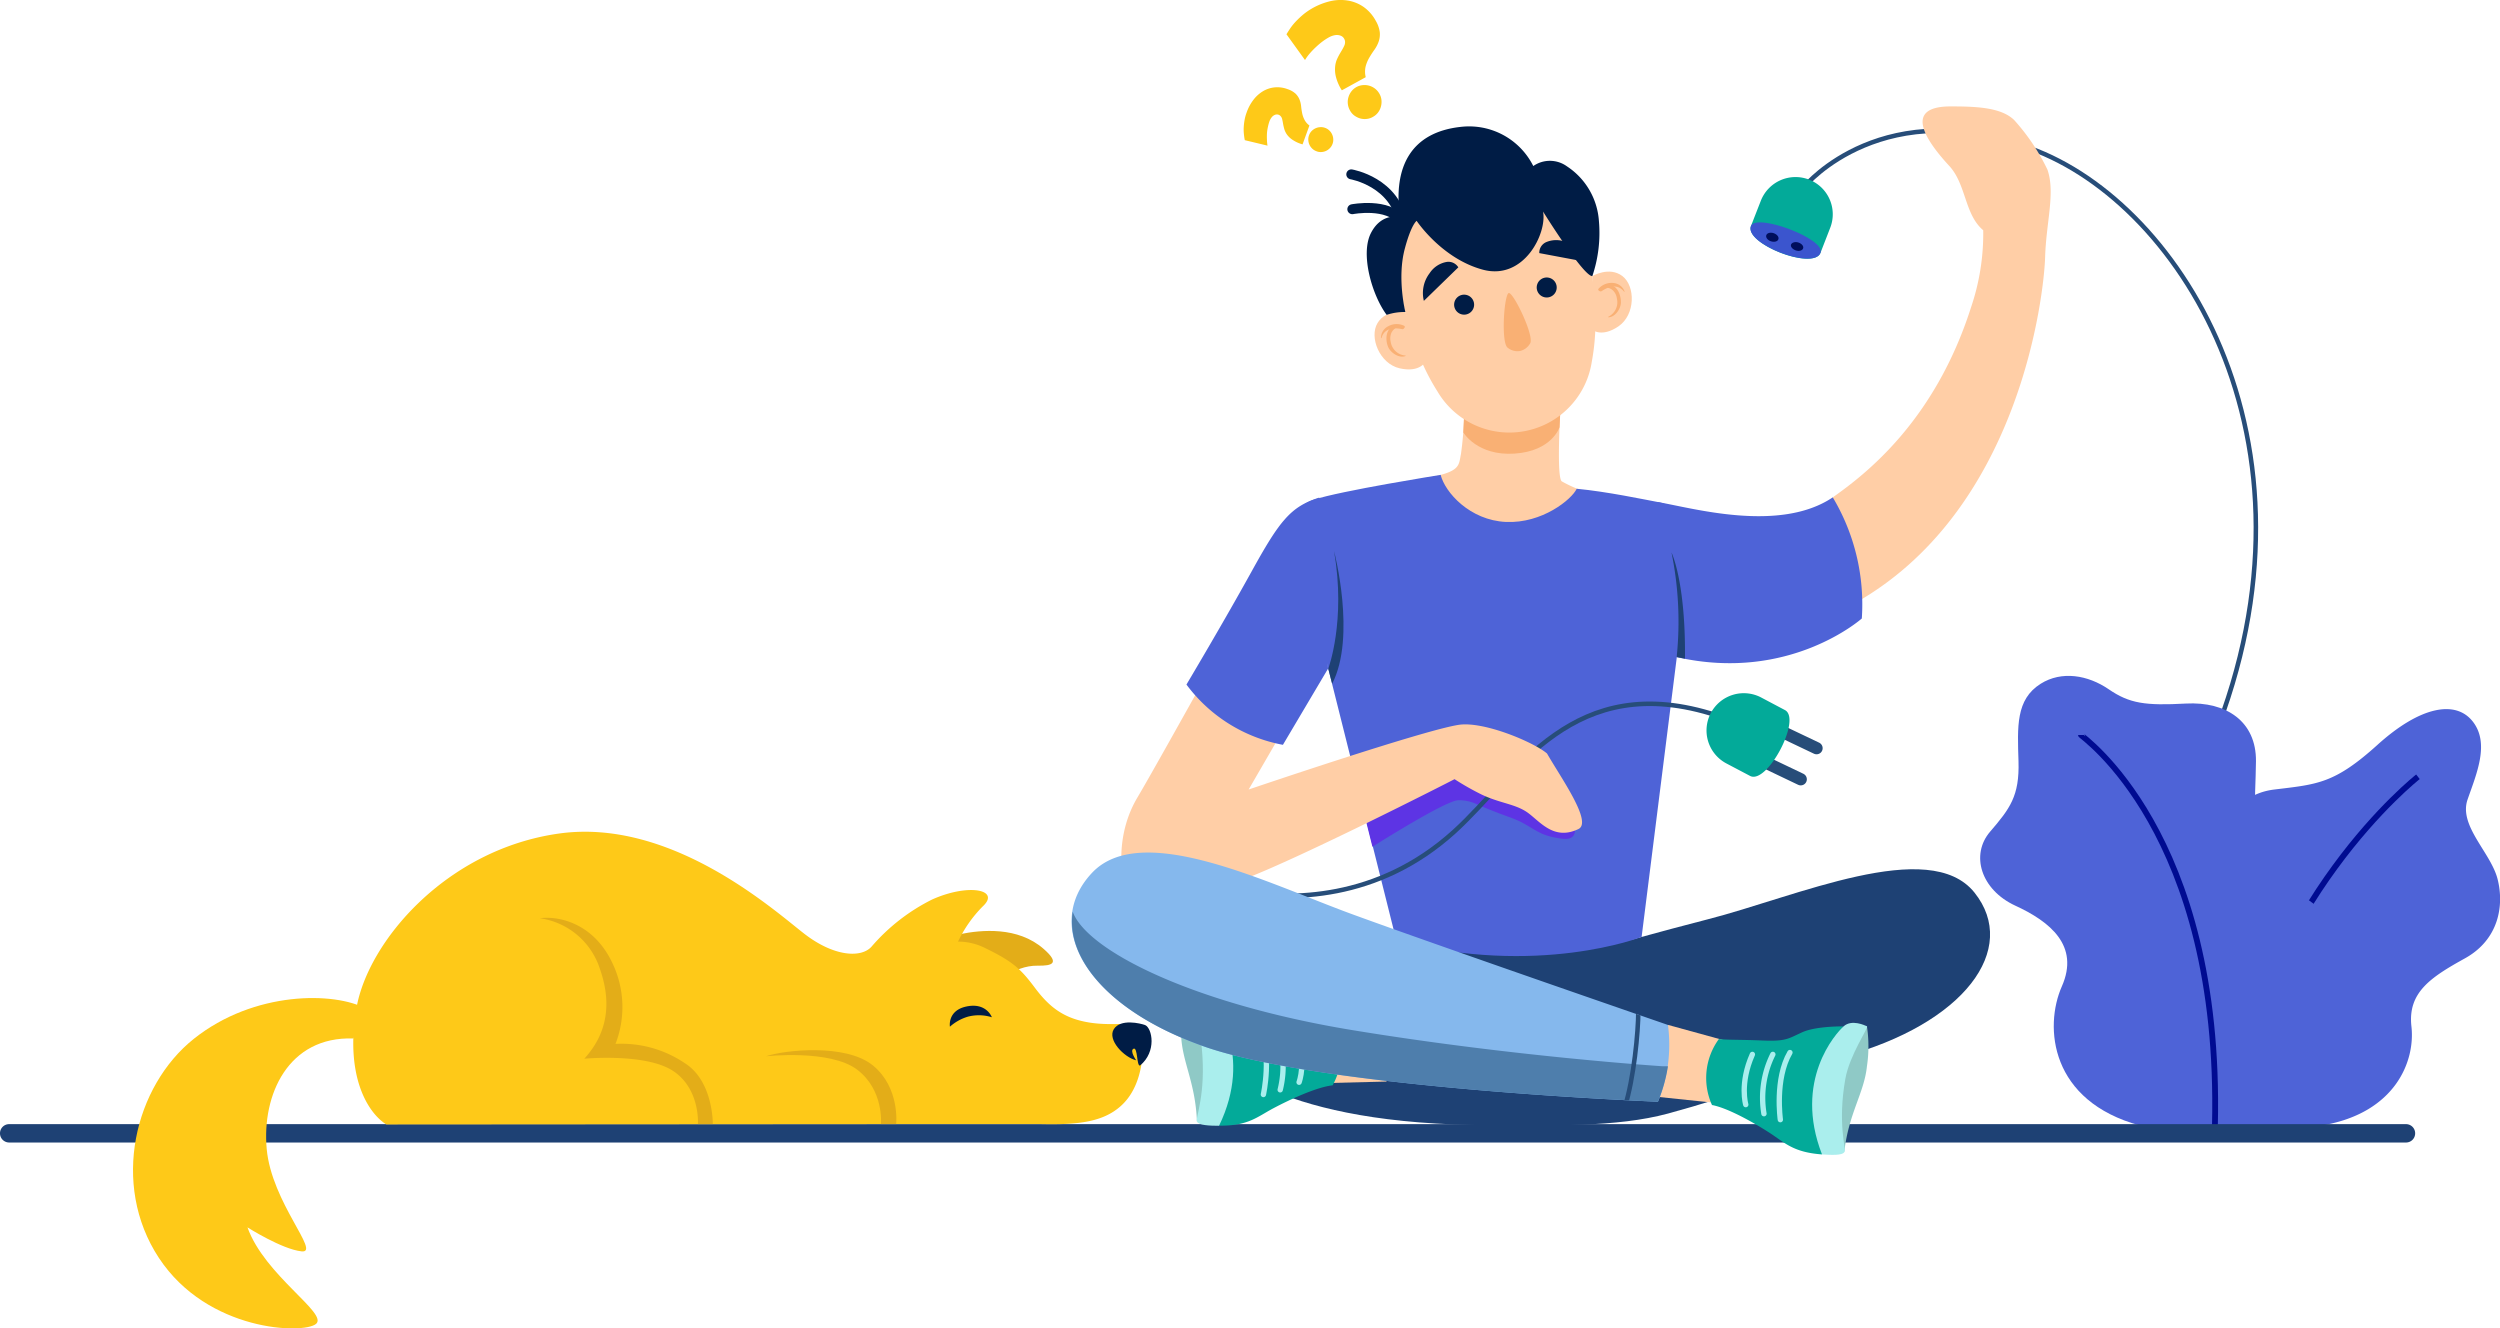
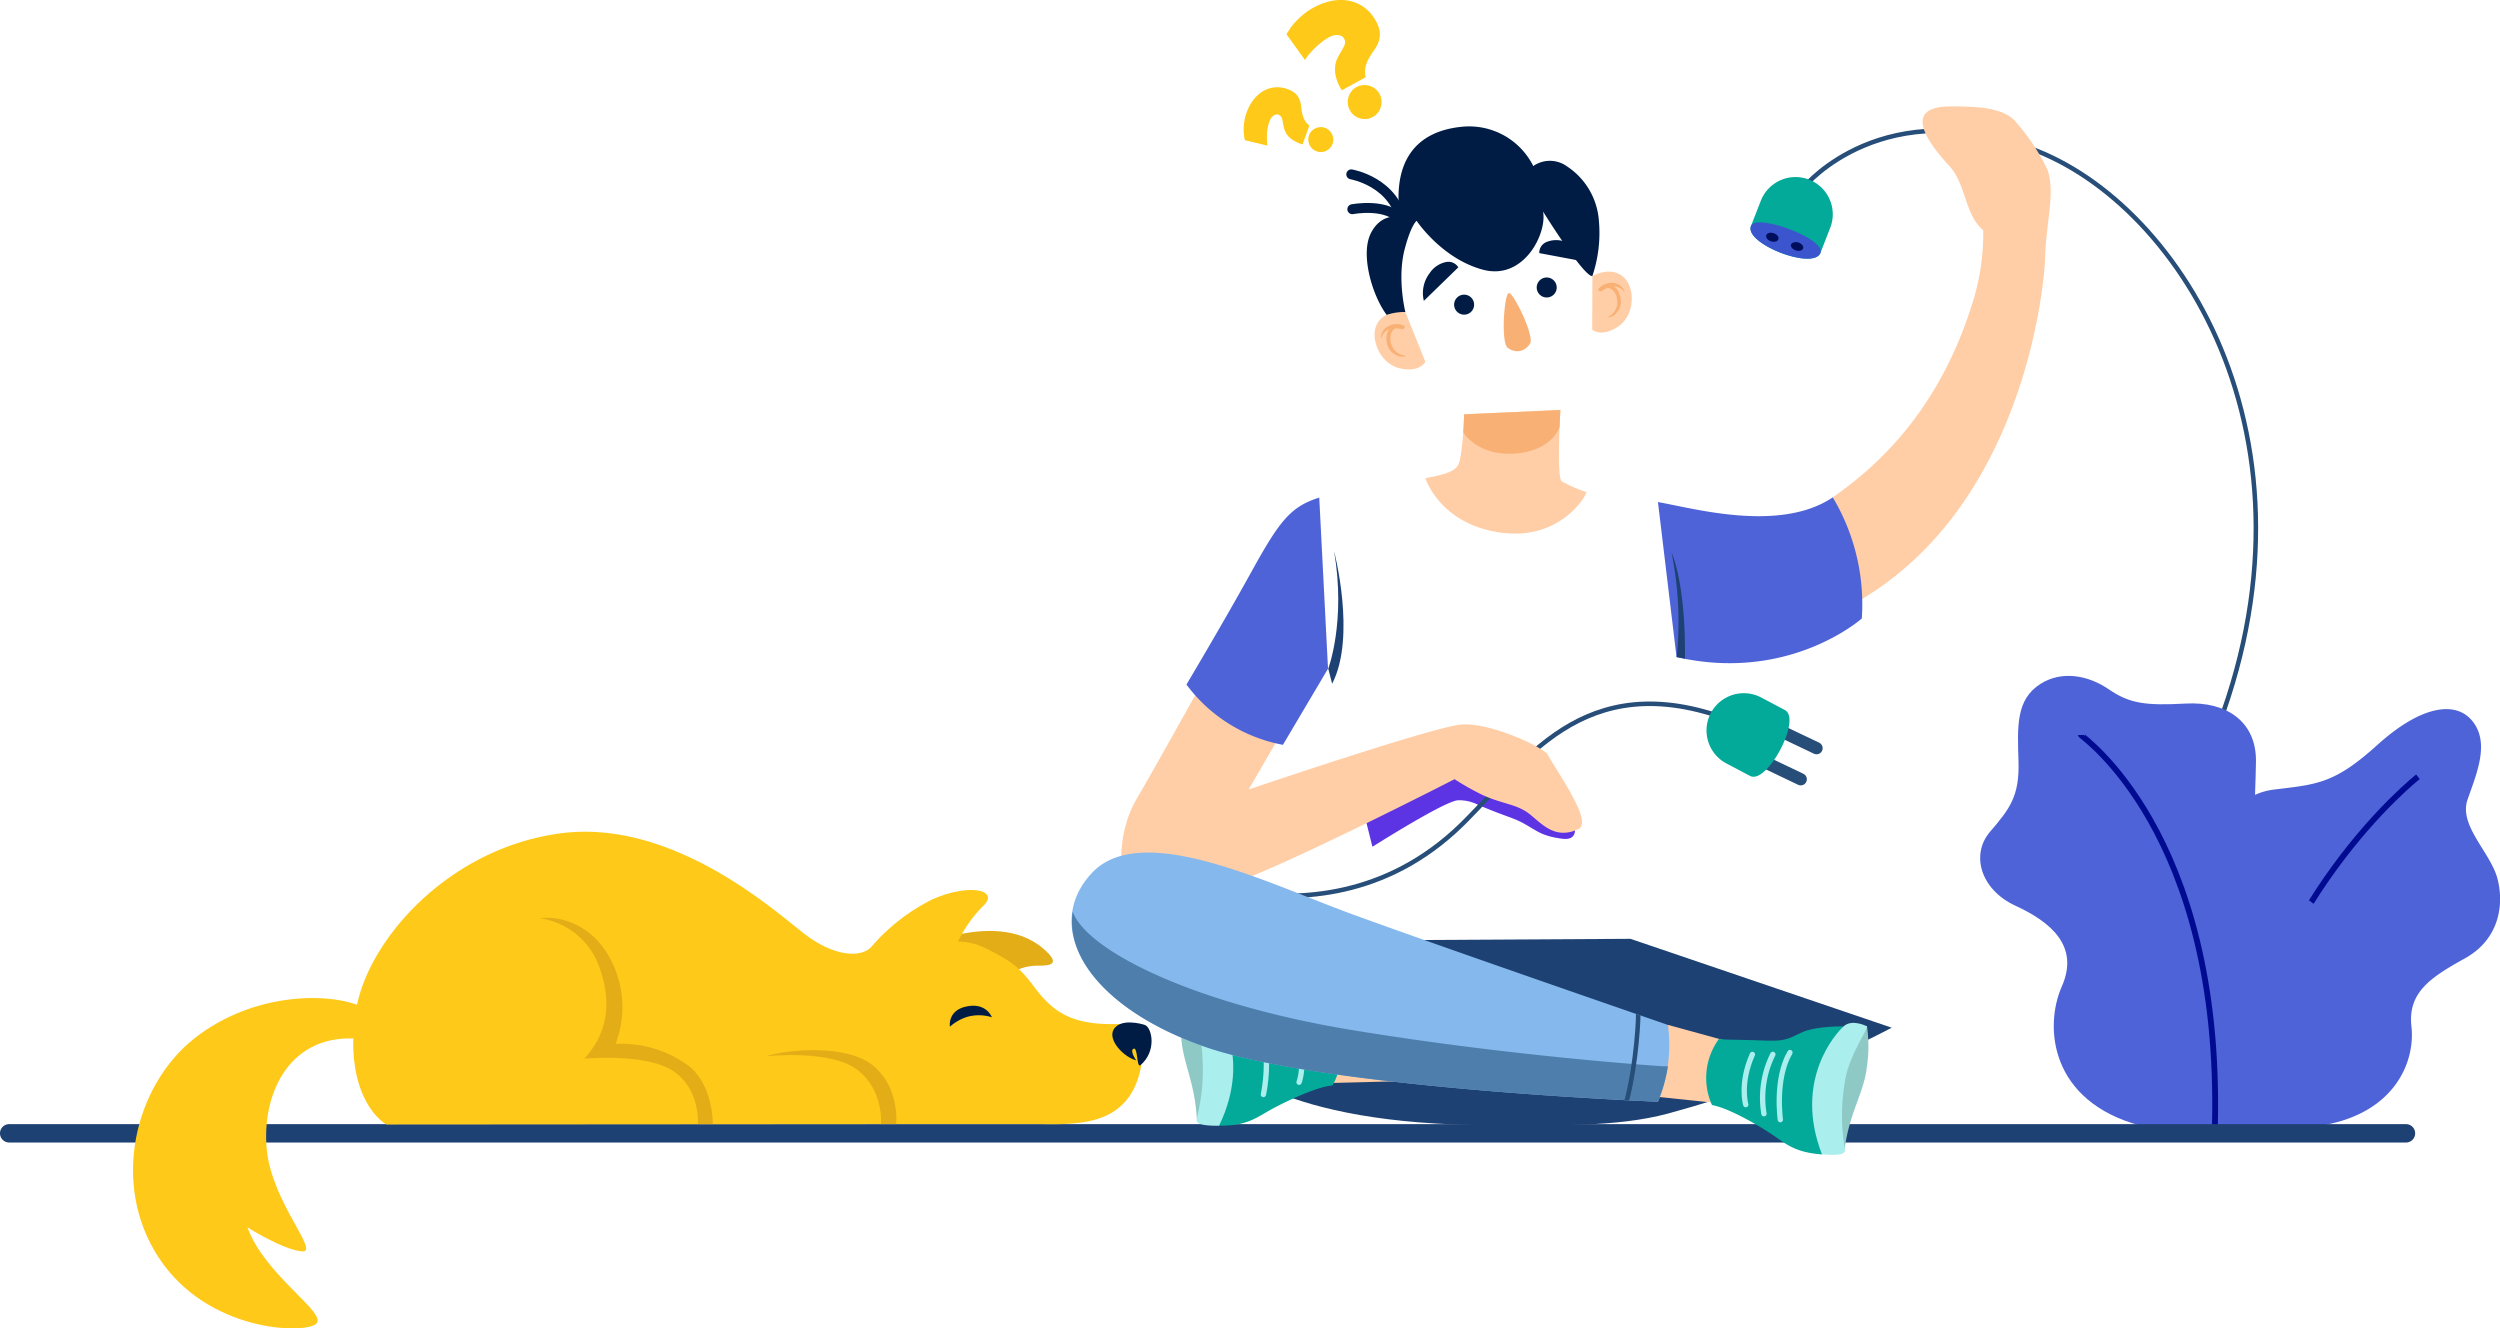
<svg xmlns="http://www.w3.org/2000/svg" viewBox="0 0 430.17 228.58">
  <defs>
    <style>.cls-1,.cls-11,.cls-15,.cls-17,.cls-2,.cls-7{fill:none;}.cls-17,.cls-2{stroke:#274d79;}.cls-11,.cls-15,.cls-17,.cls-2,.cls-7{stroke-miterlimit:10;}.cls-2{stroke-width:0.78px;}.cls-3{fill:#03aa99;}.cls-4{fill:#3b55ce;}.cls-5{fill:#000e5b;}.cls-6{fill:#4e63d7;}.cls-7{stroke:#000b91;}.cls-8{fill:#1e4174;}.cls-9{fill:#ffcea6;}.cls-10{fill:#8fc9c6;}.cls-11{stroke:#aaeeed;stroke-width:0.92px;}.cls-11,.cls-15,.cls-17{stroke-linecap:round;}.cls-12{fill:#aaeeed;}.cls-13{fill:#f9b074;}.cls-14{fill:#001c45;}.cls-15{stroke:#001c45;stroke-width:1.71px;}.cls-16{fill:#5d34e4;}.cls-17{stroke-width:2.1px;}.cls-18{fill:#85b8ed;}.cls-19{fill:#4e7eac;}.cls-20{clip-path:url(#clip-path);}.cls-21{fill:#e3ad18;}.cls-22{fill:#fec918;}</style>
    <clipPath id="clip-path">
      <path id="_Clipping_Path_" data-name="&lt;Clipping Path&gt;" class="cls-1" d="M287,176.36s-39.65-13.68-54.35-19.06-36.24-16.16-44.75-7.11S186.54,172.71,207,180s78.28,9.57,78.28,9.57A25.65,25.65,0,0,0,287,176.36Z" />
    </clipPath>
  </defs>
  <title>Asset 1</title>
  <g id="Layer_2" data-name="Layer 2">
    <g id="Objects">
      <g id="_Group_" data-name="&lt;Group&gt;">
        <path id="_Path_" data-name="&lt;Path&gt;" class="cls-2" d="M310.58,32s13.7-16.53,40-6,52,53.81,28.1,106.15" />
        <path id="_Path_2" data-name="&lt;Path&gt;" class="cls-3" d="M313.25,43.5c-1.2,3.09-13.15-1.56-11.95-4.65l1.68-4.3a6.41,6.41,0,0,1,8.29-3.65h0a6.4,6.4,0,0,1,3.65,8.3Z" />
        <path id="_Path_3" data-name="&lt;Path&gt;" class="cls-4" d="M301.3,38.85c-1.36,3,10.75,7.74,11.95,4.65C314.16,41.11,302.28,36.67,301.3,38.85Z" />
        <path id="_Path_4" data-name="&lt;Path&gt;" class="cls-5" d="M306,41.17c-.13.39-.7.54-1.28.35s-.93-.67-.8-1.05.7-.54,1.27-.35S306.15,40.78,306,41.17Z" />
        <path id="_Path_5" data-name="&lt;Path&gt;" class="cls-5" d="M310.26,42.74c-.13.38-.7.54-1.28.34s-.93-.66-.8-1,.7-.54,1.27-.35S310.39,42.35,310.26,42.74Z" />
        <g id="_Group_2" data-name="&lt;Group&gt;">
          <path id="_Path_6" data-name="&lt;Path&gt;" class="cls-6" d="M376.75,193.67a17.19,17.19,0,0,1-8.54-6.15c-3.37-4.73-1.57-16,4.27-19.24s10.33-7.05,9.43-15.81,2-15.72,9.44-16.62,10.33-1,17.74-7.69,13.48-7.74,16.4-4,.67,8.9-.9,13.41,4,9.13,5.16,13.68.23,10.41-5.61,13.65-9.88,5.84-9.21,11.73-2.7,14.83-15.27,17Z" />
          <path id="_Path_7" data-name="&lt;Path&gt;" class="cls-7" d="M416.05,133.66s-27.36,21.47-32.21,60" />
        </g>
        <g id="_Group_3" data-name="&lt;Group&gt;">
          <path id="_Path_8" data-name="&lt;Path&gt;" class="cls-6" d="M351.14,117.65c-4.31,2.71-4,7.4-3.82,13.36s-1.48,8.13-4.89,12.1-1.58,10,4.35,12.73,11.1,6.86,8,13.88-2,19.77,13.47,23.95l19.93,0s14-8.14,15.78-23-10.1-16.17-13.47-21.13-2.37-11.72-2.31-18.56-5.1-10.3-12.07-9.92-9.68,0-13.27-2.46S354.74,115.39,351.14,117.65Z" />
          <path id="_Path_9" data-name="&lt;Path&gt;" class="cls-7" d="M358.07,126.47c0,.2,24.24,16.64,23.05,67.12" />
        </g>
        <path id="_Path_10" data-name="&lt;Path&gt;" class="cls-8" d="M414,196.59H1.57A1.58,1.58,0,0,1,0,195H0a1.57,1.57,0,0,1,1.57-1.57H414a1.57,1.57,0,0,1,1.57,1.57h0A1.57,1.57,0,0,1,414,196.59Z" />
        <g id="_Group_4" data-name="&lt;Group&gt;">
          <g id="_Group_5" data-name="&lt;Group&gt;">
            <path id="_Path_11" data-name="&lt;Path&gt;" class="cls-8" d="M207,180c3.37,2.71,13,13.6,49.73,13.6,10.25,0,21.32.43,30.31-2,23.24-6.31,38.45-14.77,38.45-14.77l-44.95-15.29-40.3.23Z" />
            <g id="_Group_6" data-name="&lt;Group&gt;">
              <polygon id="_Path_12" data-name="&lt;Path&gt;" class="cls-9" points="237.93 173.62 220.35 176.97 220.99 186.54 240.69 186.05 237.93 173.62" />
-               <path id="_Path_13" data-name="&lt;Path&gt;" class="cls-8" d="M237.93,173.62s42.61-12.05,55.86-15.42c15.17-3.86,38.19-14.32,45.95-4.62S338,176.2,317,181.86,238.62,187,238.62,187Z" />
              <g id="_Group_7" data-name="&lt;Group&gt;">
                <path id="_Path_14" data-name="&lt;Path&gt;" class="cls-10" d="M203.81,171.11a23.6,23.6,0,0,0-.58,6.86c.11,4.66,2.47,8.2,2.72,15a22.67,22.67,0,0,0,2.51-11.39A13.8,13.8,0,0,0,203.81,171.11Z" />
                <path id="_Path_15" data-name="&lt;Path&gt;" class="cls-3" d="M229.3,186.75c-2.75.3-7.35,2.44-10.18,3.94s-4.33,3.06-9.36,3c0,0,0-13.31-.56-17.43s-1.37-4.83-1.37-4.83,4.66.3,7,1.54,2.58,1.81,6.68,2,5.77.38,7.55.35A11.33,11.33,0,0,1,229.3,186.75Z" />
                <path id="_Path_16" data-name="&lt;Path&gt;" class="cls-11" d="M217.39,188.33s1.56-6.92-.73-11.65" />
-                 <path id="_Path_17" data-name="&lt;Path&gt;" class="cls-11" d="M220.28,187.52a16.76,16.76,0,0,0-.71-10.29" />
                <path id="_Path_18" data-name="&lt;Path&gt;" class="cls-11" d="M223.53,186.22s1.37-3.52-.45-8.71" />
                <path id="_Path_19" data-name="&lt;Path&gt;" class="cls-12" d="M209.76,193.71c-1.6,0-3.54-.07-3.81-.74s1.59-4.64.85-12.52c-.4-4.23-3.37-9.2-3-9.34s2.72-1,4,.34S215.71,181.44,209.76,193.71Z" />
              </g>
            </g>
            <path id="_Path_20" data-name="&lt;Path&gt;" class="cls-9" d="M315.36,85.58c5.54-3.92,17.49-13,23.77-32.63a39.47,39.47,0,0,0,2.12-13.33c-3.24-2.73-2.9-7.89-5.86-11.09-4.16-4.5-7.88-10.22.25-10.22,4.53,0,8.7.19,10.93,2.34a35.89,35.89,0,0,1,5.73,8.54c1.38,4-.22,9-.4,15.06s-4.15,44-33.42,59.92Z" />
            <path id="_Path_21" data-name="&lt;Path&gt;" class="cls-9" d="M251.93,71.29a58.07,58.07,0,0,1-.55,6.86c-.42,2,0,3.06-6.12,4.12,0,0,2.48,8,13.09,9.39s14.93-7,14.61-7a22.09,22.09,0,0,1-4.22-1.83c-.95-.61-.25-12.3-.25-12.3Z" />
            <path id="_Path_22" data-name="&lt;Path&gt;" class="cls-13" d="M268.35,73.51s-1.29,4.11-7.73,4.54-8.83-3.64-8.83-3.64l.14-3.12,16.56-.73Z" />
            <g id="_Group_8" data-name="&lt;Group&gt;">
              <g id="_Group_9" data-name="&lt;Group&gt;">
                <g id="_Group_10" data-name="&lt;Group&gt;">
                  <path id="_Path_23" data-name="&lt;Path&gt;" class="cls-9" d="M241.81,53.67s-3.33-.52-4.79,1.93.37,7,3.83,7.78,4.41-1.13,4.41-1.13Z" />
                  <path id="_Path_24" data-name="&lt;Path&gt;" class="cls-13" d="M238.9,56.12a3,3,0,0,1,2.72-.06c.28.17-.09.64-.35.58-1.42-.32-3.1-.17-3.55,1.51,0,.09-.1,0-.1,0A2.25,2.25,0,0,1,238.9,56.12Z" />
                  <path id="_Path_25" data-name="&lt;Path&gt;" class="cls-13" d="M239.55,56.16c.15-.09.54.24.52.34a2,2,0,0,0-.65.76,2.51,2.51,0,0,0-.12,1.58,2.78,2.78,0,0,0,2.55,2.34s.07.07,0,.08c-1.12.44-2.58-.57-3-1.57S238.32,57,239.55,56.16Z" />
                </g>
                <g id="_Group_11" data-name="&lt;Group&gt;">
                  <path id="_Path_26" data-name="&lt;Path&gt;" class="cls-9" d="M274,47.5s2.9-1.72,5.16,0,2.26,6.65-.67,8.65-4.52.58-4.52.58Z" />
                  <path id="_Path_27" data-name="&lt;Path&gt;" class="cls-13" d="M277.6,48.69a3,3,0,0,0-2.55,1c-.2.26.32.56.54.41,1.2-.83,2.81-1.3,3.86.09.06.07.09,0,.07-.08A2.24,2.24,0,0,0,277.6,48.69Z" />
                  <path id="_Path_28" data-name="&lt;Path&gt;" class="cls-13" d="M277,49c-.17,0-.41.42-.36.51a1.91,1.91,0,0,1,.89.46,2.36,2.36,0,0,1,.69,1.42,2.77,2.77,0,0,1-1.5,3.12s0,.09,0,.09c1.2,0,2.18-1.49,2.19-2.56S278.45,49.25,277,49Z" />
                </g>
-                 <path id="_Path_29" data-name="&lt;Path&gt;" class="cls-9" d="M262.07,31.37a15.66,15.66,0,0,0-8-.65,15.85,15.85,0,0,0-7.33,3.46,17.81,17.81,0,0,0-5.52,16.88v0a44.61,44.61,0,0,0,1.31,5.21l.76,2.39a37.57,37.57,0,0,0,4.06,8.71,14.35,14.35,0,0,0,26.54-5.09,37.67,37.67,0,0,0,.54-9.6l-.18-2.5a45.47,45.47,0,0,0-.71-5.33v0A17.7,17.7,0,0,0,262.07,31.37Z" />
                <g id="_Group_12" data-name="&lt;Group&gt;">
                  <path id="_Path_30" data-name="&lt;Path&gt;" class="cls-14" d="M264.45,49.79a1.72,1.72,0,1,1,2,1.37A1.72,1.72,0,0,1,264.45,49.79Z" />
                  <path id="_Path_31" data-name="&lt;Path&gt;" class="cls-14" d="M264.86,43.55,273,45.08a5.64,5.64,0,0,0-3.46-3.39,4.4,4.4,0,0,0-3.55,0A2,2,0,0,0,264.86,43.55Z" />
                  <path id="_Path_32" data-name="&lt;Path&gt;" class="cls-14" d="M250.93,46,245,51.77A5.63,5.63,0,0,1,246,47a4.4,4.4,0,0,1,3-1.94A2,2,0,0,1,250.93,46Z" />
                  <g id="_Group_13" data-name="&lt;Group&gt;">
                    <path id="_Path_33" data-name="&lt;Path&gt;" class="cls-14" d="M253.62,52.11a1.72,1.72,0,1,0-1.36,2A1.72,1.72,0,0,0,253.62,52.11Z" />
                  </g>
                </g>
              </g>
              <path id="_Path_34" data-name="&lt;Path&gt;" class="cls-13" d="M259.61,50.42c-.78.21-1.35,8.21-.26,9.35a2.68,2.68,0,0,0,2.18.63,2.71,2.71,0,0,0,1.8-1.39C263.91,57.55,260.42,50.32,259.61,50.42Z" />
              <g id="_Group_14" data-name="&lt;Group&gt;">
                <path id="_Path_35" data-name="&lt;Path&gt;" class="cls-15" d="M232.69,36s6.16-1.2,8.5,2" />
                <path id="_Path_36" data-name="&lt;Path&gt;" class="cls-15" d="M232.51,30s7.64,1.29,8.79,8.59" />
              </g>
              <path id="_Path_37" data-name="&lt;Path&gt;" class="cls-14" d="M243.76,38s4.3,6.49,11.38,8.4,11.09-6.28,10.37-10c0,0,6.92,11.14,8.48,11.11A23.22,23.22,0,0,0,275.12,38a12.23,12.23,0,0,0-5.49-9.37,5,5,0,0,0-5.8-.06,12.35,12.35,0,0,0-12.55-6.73c-8.36.94-11.61,6.71-10.39,15.52,0,0-3.14-.89-5,2.75s.21,10.72,2.71,14.07a9.48,9.48,0,0,1,3.22-.49s-1.47-5.82-.09-10.93C242.84,38.59,243.76,38,243.76,38Z" />
            </g>
-             <path id="_Path_38" data-name="&lt;Path&gt;" class="cls-6" d="M247.89,81.71c.75,3,5,7.81,11.23,8.1s11.33-3.88,12.18-5.71c5.18.48,11.77,1.88,14,2.29,3.13.57,6.17,3.36,5.05,12.17-1.09,8.56-7.88,62.66-7.88,62.66s-17.95,7-42.21.58c0,0-14.68-58.72-16-63.8S221.35,87.55,226,86,247.89,81.71,247.89,81.71Z" />
            <path id="_Path_39" data-name="&lt;Path&gt;" class="cls-16" d="M267.92,144.18a9.3,9.3,0,0,0,1,.15c3.42.36,1.86-3.5.79-5-1.64-2.32-13-11.14-13-11.14l-8.84.75-10,4.1-4.09,3.18c.82,3.3,1.63,6.51,2.37,9.48,3.72-2.33,12.72-7.86,14.72-8a7.19,7.19,0,0,1,3.51.81c1.62.69,3.24,1.33,4.9,1.93.75.28,1.51.55,2.23.9,1.3.63,2.48,1.5,3.79,2.1A11.07,11.07,0,0,0,267.92,144.18Z" />
            <line id="_Path_40" data-name="&lt;Path&gt;" class="cls-17" x1="306.13" y1="125.67" x2="312.57" y2="128.74" />
            <line id="_Path_41" data-name="&lt;Path&gt;" class="cls-17" x1="303.41" y1="131.01" x2="309.85" y2="134.09" />
            <path id="_Path_42" data-name="&lt;Path&gt;" class="cls-2" d="M213.45,153.58c8.48,1.24,23.49,1.54,36.76-10.47,10.68-9.67,20.43-28.12,45.24-20" />
            <path id="_Path_43" data-name="&lt;Path&gt;" class="cls-3" d="M307.13,122.18c2.93,1.55-3.07,12.88-6,11.33l-4.08-2.15a6.42,6.42,0,0,1-2.67-8.67h0a6.42,6.42,0,0,1,8.67-2.67Z" />
            <path id="_Path_44" data-name="&lt;Path&gt;" class="cls-9" d="M219.44,94.83s-20.08,36.28-23.73,42.4-2.9,13-2.14,14.71,11.16,2.9,20.71-.75,34.16-16.15,36-17.12a45.56,45.56,0,0,0,4.69,2.66c3.28,1.55,5.94,1.61,8.06,3.22s4.46,4.68,8.57,2.7c2.45-1.18-3-8.8-5.41-13-2.37-2-10.86-5.54-15.11-4.94-6,.86-36.23,11.14-36.23,11.14L225.78,117Z" />
            <path id="_Path_45" data-name="&lt;Path&gt;" class="cls-6" d="M227,85.62c-4.93,1.55-6.83,4-11.65,12.73s-11.2,19.44-11.2,19.44a26.79,26.79,0,0,0,16.6,10.37l7.76-13.1Z" />
            <path id="_Path_46" data-name="&lt;Path&gt;" class="cls-6" d="M285.28,86.39c5.9,1,20.9,5.36,30.08-.81a35.9,35.9,0,0,1,5,20.84s-12.44,11.09-31.88,6.64Z" />
            <g id="_Group_15" data-name="&lt;Group&gt;">
              <polygon id="_Path_47" data-name="&lt;Path&gt;" class="cls-9" points="287.04 176.36 304.29 181.1 302.89 190.59 283.29 188.53 287.04 176.36" />
              <path id="_Path_48" data-name="&lt;Path&gt;" class="cls-18" d="M287,176.36s-39.65-13.68-54.35-19.06-36.24-16.16-44.75-7.11S186.54,172.71,207,180s78.28,9.57,78.28,9.57A25.65,25.65,0,0,0,287,176.36Z" />
              <g id="_Group_16" data-name="&lt;Group&gt;">
                <path id="_Path_49" data-name="&lt;Path&gt;" class="cls-10" d="M321.24,176.59a23.22,23.22,0,0,1,0,6.88c-.48,4.64-3.12,8-3.9,14.74a22.75,22.75,0,0,1-1.59-11.56A13.8,13.8,0,0,1,321.24,176.59Z" />
                <path id="_Path_50" data-name="&lt;Path&gt;" class="cls-3" d="M294.58,190.14c2.73.51,7.14,3,9.84,4.74s4.07,3.39,9.09,3.76c0,0,1.09-13.27,1.95-17.33s1.76-4.7,1.76-4.7-4.68-.08-7.09,1-2.72,1.6-6.81,1.43-5.78-.08-7.56-.25A11.36,11.36,0,0,0,294.58,190.14Z" />
                <path id="_Path_51" data-name="&lt;Path&gt;" class="cls-11" d="M306.34,192.66s-1-7,1.65-11.55" />
                <path id="_Path_52" data-name="&lt;Path&gt;" class="cls-11" d="M303.52,191.63a16.72,16.72,0,0,1,1.53-10.2" />
                <path id="_Path_53" data-name="&lt;Path&gt;" class="cls-11" d="M300.39,190.07s-1.09-3.61,1.14-8.64" />
                <path id="_Path_54" data-name="&lt;Path&gt;" class="cls-12" d="M313.51,198.64c1.59.1,3.54.21,3.86-.43s-1.22-4.76.15-12.55c.74-4.19,4.09-8.9,3.72-9.07s-2.62-1.23-4,0S308.56,185.93,313.51,198.64Z" />
              </g>
            </g>
            <path id="_Path_55" data-name="&lt;Path&gt;" class="cls-19" d="M287,183.47h-.9s-25.84-1.67-53.52-6.24c-27.18-4.48-45.56-13.62-48-20.35C183.33,165,191.16,174.37,207,180c20.47,7.32,78.28,9.57,78.28,9.57A26.61,26.61,0,0,0,287,183.47Z" />
            <g id="_Clip_Group_" data-name="&lt;Clip Group&gt;">
              <g class="cls-20">
                <path id="_Path_56" data-name="&lt;Path&gt;" class="cls-2" d="M281.9,174c0,3.58-.77,11.62-2.34,16.56" />
              </g>
            </g>
          </g>
          <path id="_Path_57" data-name="&lt;Path&gt;" class="cls-8" d="M228.55,115.06s3.08-8.17,1-20.23c0,0,3.87,14.71-.33,22.82Z" />
          <path id="_Path_58" data-name="&lt;Path&gt;" class="cls-8" d="M288.5,113.06a59.19,59.19,0,0,0-.89-18s2.45,5,2.32,18.27Z" />
        </g>
        <g id="_Group_17" data-name="&lt;Group&gt;">
          <path id="_Path_59" data-name="&lt;Path&gt;" class="cls-21" d="M165.23,160.73c3.59-.73,9.88-1.36,14.34,2.54,2.86,2.5,1.5,2.93-1,2.89-4.3-.08-7.72,3.52-7.72,3.52s-5.58.64-6.95-3.79C161.88,159.46,165.23,160.73,165.23,160.73Z" />
          <path id="_Path_60" data-name="&lt;Path&gt;" class="cls-22" d="M151.58,193.42h27.57c6.29.14,10.59-.34,13.67-3.08,3.59-3.17,4.21-8.84,3.64-13.17-.67-1.74-4.48-.45-9.17-1.25-4.27-.72-6.73-2.64-9.17-5.89s-3.72-4.52-8.51-6.85a10.43,10.43,0,0,0-4.76-1.16,21.93,21.93,0,0,1,4.26-6.07c3.09-2.86-2.43-4-8.73-1.17a33.42,33.42,0,0,0-10.41,8.1c-1.78,2-6.45,1.73-11.51-2.16s-22.8-20-42.23-17.3S63.31,162,61.33,173.48s1.84,17.93,5.14,20Z" />
          <path id="_Path_61" data-name="&lt;Path&gt;" class="cls-22" d="M63,173.57c-5.41-2.93-19.23-3.12-29.65,5.18-10.15,8.09-14.38,25-6,37.71S52.24,229.6,54.38,227.8s-8.83-8.31-11.8-16.61c0,0,5.93,3.77,9.31,4.13s-5.16-8.37-6-17.63,3.67-19.4,14.92-19Z" />
          <path id="_Path_62" data-name="&lt;Path&gt;" class="cls-14" d="M196.16,183.35c-.6.12-.38-3.22-1.11-2.9s.45,2,.45,2c-2.08-.52-5-3.51-3.85-5.36s4.59-1,5.39-.71C198.25,176.91,199.08,180.94,196.16,183.35Z" />
          <path id="_Path_63" data-name="&lt;Path&gt;" class="cls-21" d="M92.9,158a12.73,12.73,0,0,1,10.31,8.67c2.85,8.06-.32,12.9-2.67,15.5,0,0,10.57-1,15.27,2.1s4.28,9.15,4.28,9.15h2.56s.11-7.4-4.84-10.5a19.45,19.45,0,0,0-11.9-3.3,17.5,17.5,0,0,0-.42-13.66C102.16,158.61,95.84,157.59,92.9,158Z" />
          <path id="_Path_64" data-name="&lt;Path&gt;" class="cls-21" d="M131.8,181.75s11-1.23,15.67,2.29,4.11,9.38,4.11,9.38l2.62,0s.69-6.26-4-10.09S134.94,180.68,131.8,181.75Z" />
          <path id="_Path_65" data-name="&lt;Path&gt;" class="cls-14" d="M163.45,176.66s-.46-2.74,2.78-3.46c3.5-.78,4.44,1.84,4.44,1.84a7.45,7.45,0,0,0-4.1-.11A8.12,8.12,0,0,0,163.45,176.66Z" />
        </g>
        <path id="_Compound_Path_" data-name="&lt;Compound Path&gt;" class="cls-22" d="M235,13.28l-4.11,2.26a7.83,7.83,0,0,1-1-2.24,5.21,5.21,0,0,1-.16-1.79,4.18,4.18,0,0,1,.37-1.42,11.19,11.19,0,0,1,.62-1.15c.21-.35.4-.67.55-1a1.45,1.45,0,0,0,.16-.88,1.28,1.28,0,0,0-.23-.53,1.15,1.15,0,0,0-.55-.4,1.81,1.81,0,0,0-.87-.09,3.37,3.37,0,0,0-1.18.42,9.7,9.7,0,0,0-1,.65,13.29,13.29,0,0,0-1.12.94,14.15,14.15,0,0,0-1.08,1.11,7.84,7.84,0,0,0-.85,1.17L221.36,5.9c.2-.34.44-.71.71-1.11a10.09,10.09,0,0,1,1-1.2,14.9,14.9,0,0,1,1.28-1.18A11.6,11.6,0,0,1,229,.18a7.8,7.8,0,0,1,3-.07,6.67,6.67,0,0,1,2.67,1.11,7,7,0,0,1,2.06,2.37,5.12,5.12,0,0,1,.69,2,3.86,3.86,0,0,1-.21,1.61,5.73,5.73,0,0,1-.73,1.38c-.31.43-.6.88-.87,1.34a5.94,5.94,0,0,0-.62,1.49A3.89,3.89,0,0,0,235,13.28Zm2.37,2.88a2.7,2.7,0,0,1,.34,1.11,3,3,0,0,1-.11,1.11,2.89,2.89,0,0,1-.5,1,2.74,2.74,0,0,1-.88.74,2.67,2.67,0,0,1-1.11.35,2.89,2.89,0,0,1-1.1-.1,3.26,3.26,0,0,1-1-.51,2.69,2.69,0,0,1-.74-.89,2.89,2.89,0,0,1-.35-1.1,2.85,2.85,0,0,1,.1-1.13,3,3,0,0,1,.5-1,2.82,2.82,0,0,1,.88-.76,2.75,2.75,0,0,1,1.1-.33,2.93,2.93,0,0,1,2.87,1.51Z" />
        <path id="_Compound_Path_2" data-name="&lt;Compound Path&gt;" class="cls-22" d="M225.31,21.59l-1.18,3.25a5.74,5.74,0,0,1-1.66-.74,3.67,3.67,0,0,1-1-.91,3.28,3.28,0,0,1-.49-1,9.35,9.35,0,0,1-.21-.93c-.05-.3-.1-.56-.16-.8a1.11,1.11,0,0,0-.34-.56.86.86,0,0,0-.89-.14,1.36,1.36,0,0,0-.52.37,2.54,2.54,0,0,0-.45.81,7,7,0,0,0-.23.84,8.26,8.26,0,0,0-.17,1.07A10.55,10.55,0,0,0,218,24a6.82,6.82,0,0,0,.1,1.06l-3.91-.94q-.09-.43-.15-1A8.18,8.18,0,0,1,214,22a10.19,10.19,0,0,1,.14-1.28,7.34,7.34,0,0,1,.38-1.4,7.75,7.75,0,0,1,1.13-2.11,5.86,5.86,0,0,1,1.63-1.49,4.85,4.85,0,0,1,2-.68,5,5,0,0,1,2.3.31,3.75,3.75,0,0,1,1.37.79,3.06,3.06,0,0,1,.66,1,4.26,4.26,0,0,1,.27,1.12,11.17,11.17,0,0,0,.17,1.16,4.3,4.3,0,0,0,.38,1.13A2.77,2.77,0,0,0,225.31,21.59ZM228,22a2,2,0,0,1,.73.45,2.07,2.07,0,0,1,.48.67,2.14,2.14,0,0,1,.2.8,2,2,0,0,1-.12.83,2,2,0,0,1-.45.73,2.24,2.24,0,0,1-.66.48,2.14,2.14,0,0,1-.8.2,1.9,1.9,0,0,1-.84-.13,2.1,2.1,0,0,1-.73-.44,2.27,2.27,0,0,1-.49-.67,2.14,2.14,0,0,1-.2-.79,2.07,2.07,0,0,1,.12-.85,2,2,0,0,1,.44-.72,2.2,2.2,0,0,1,1.48-.68A2,2,0,0,1,228,22Z" />
      </g>
    </g>
  </g>
</svg>